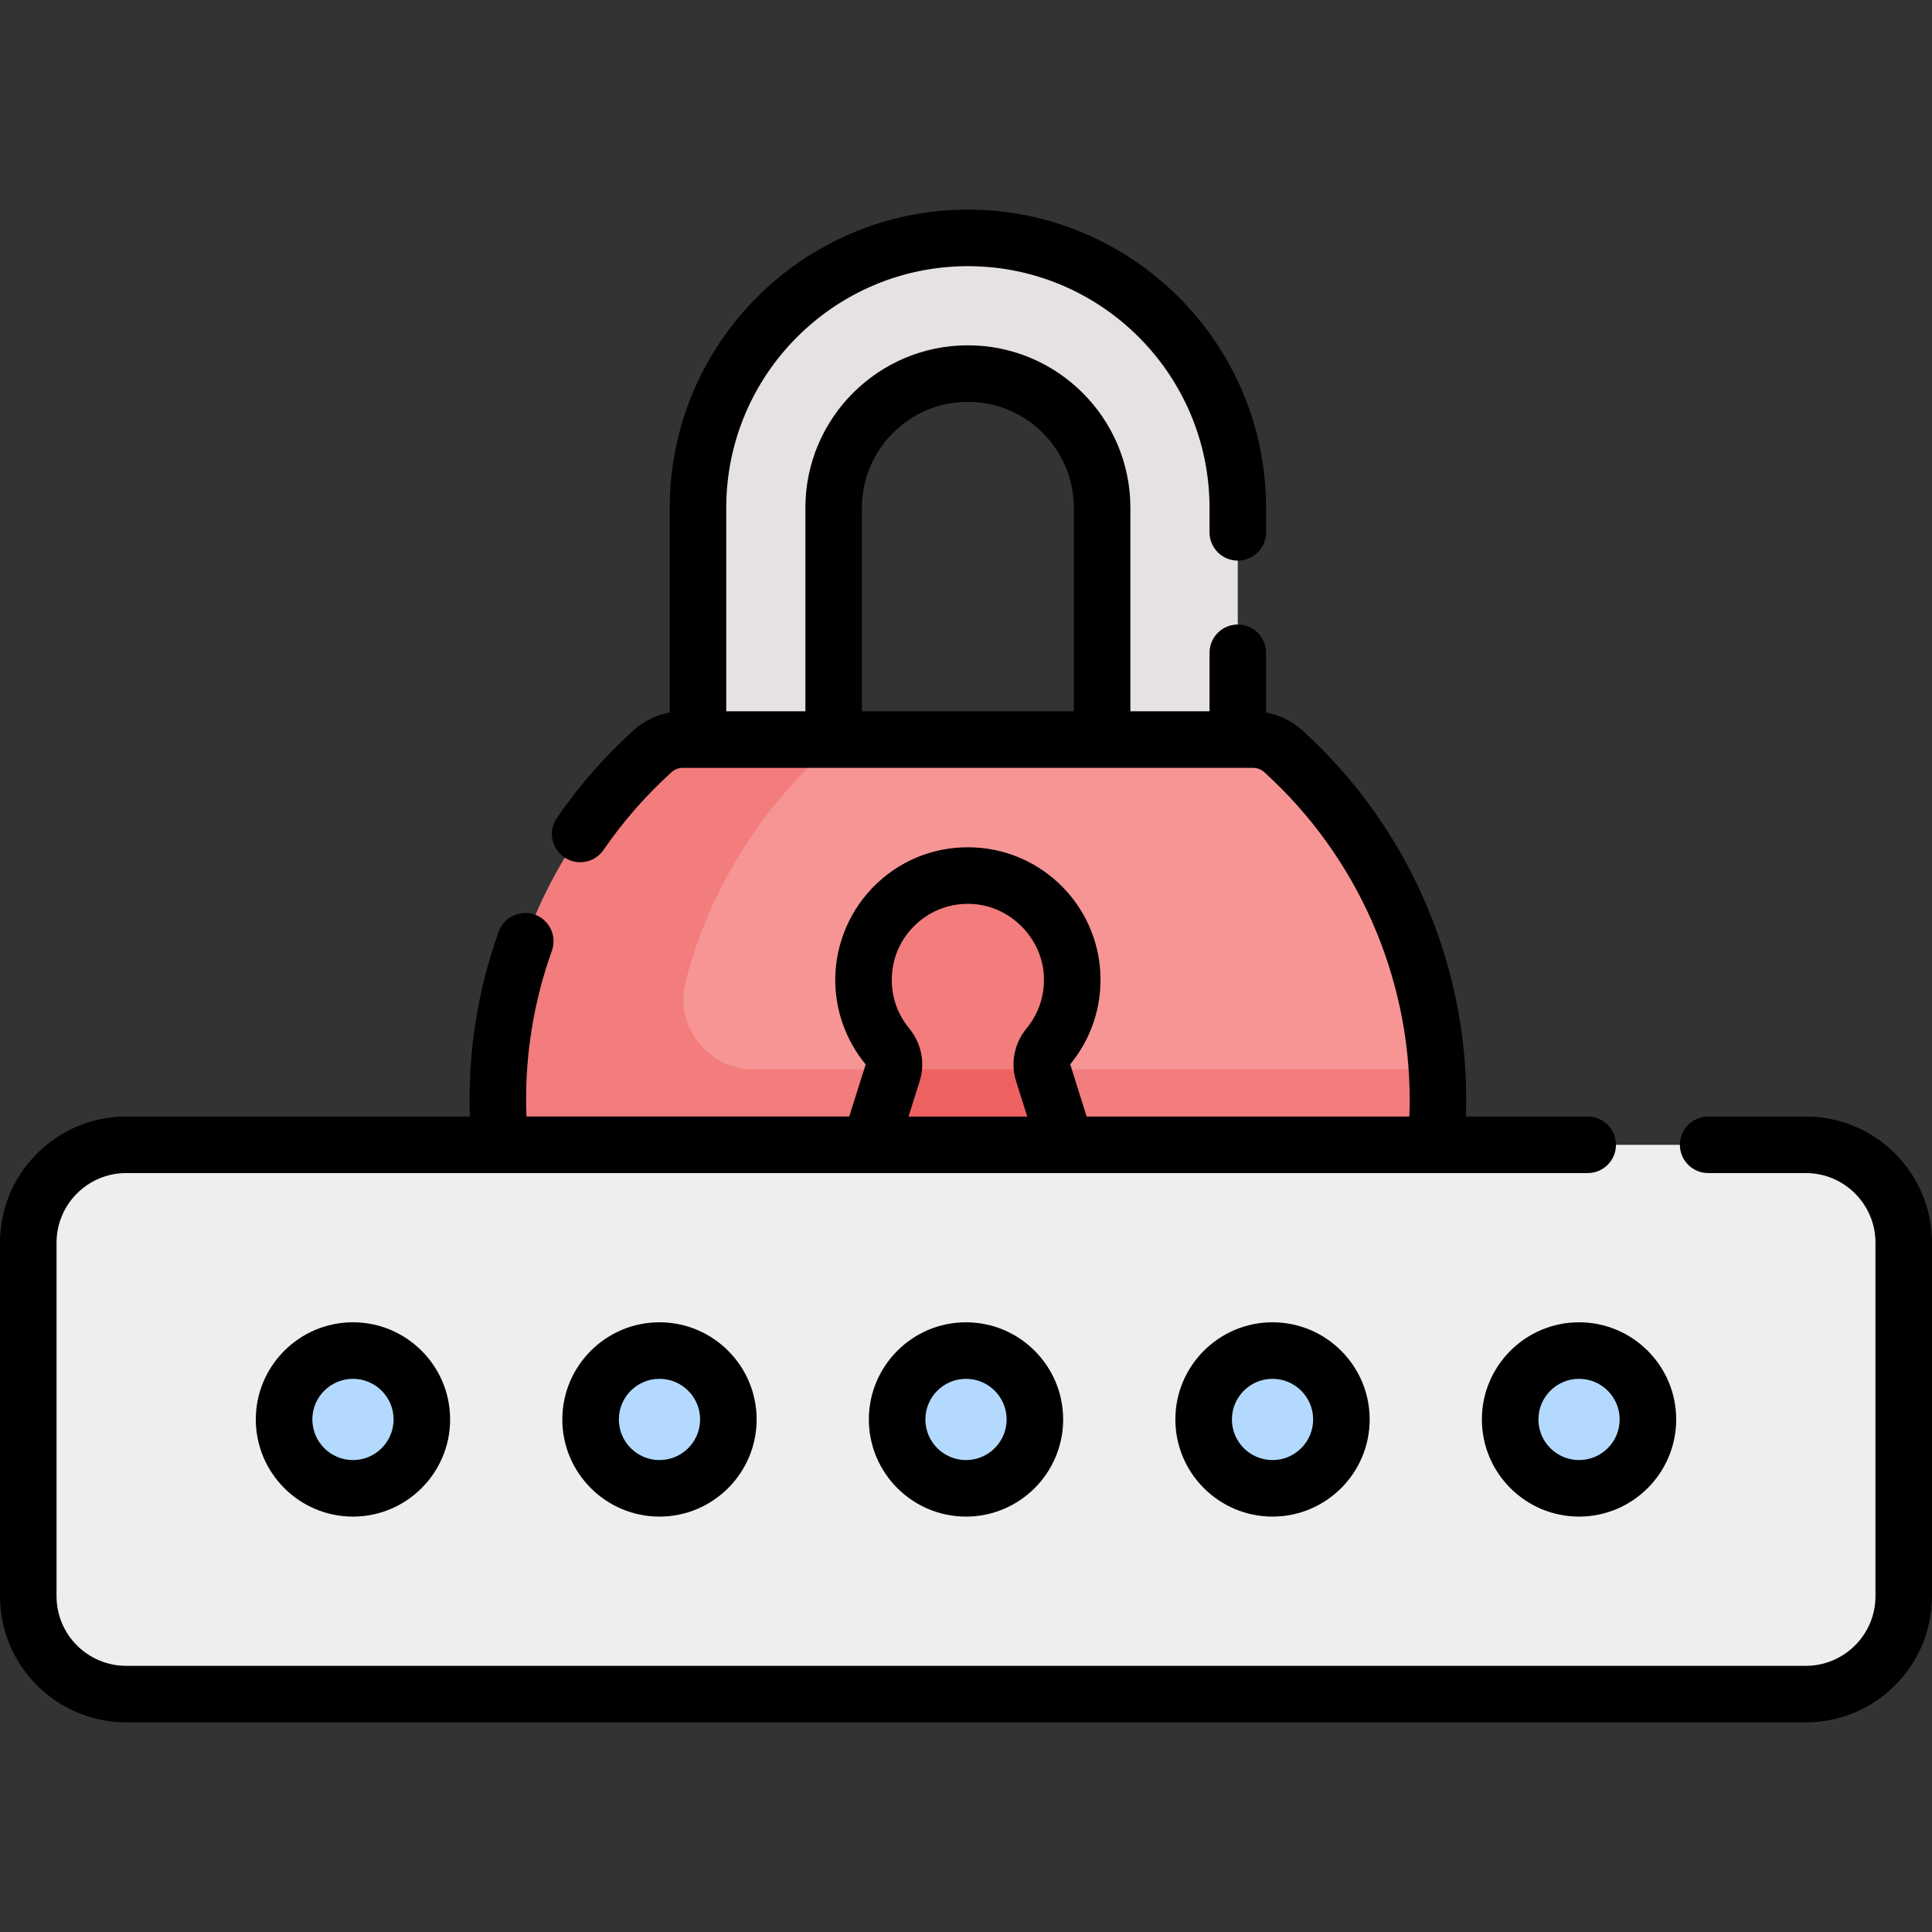
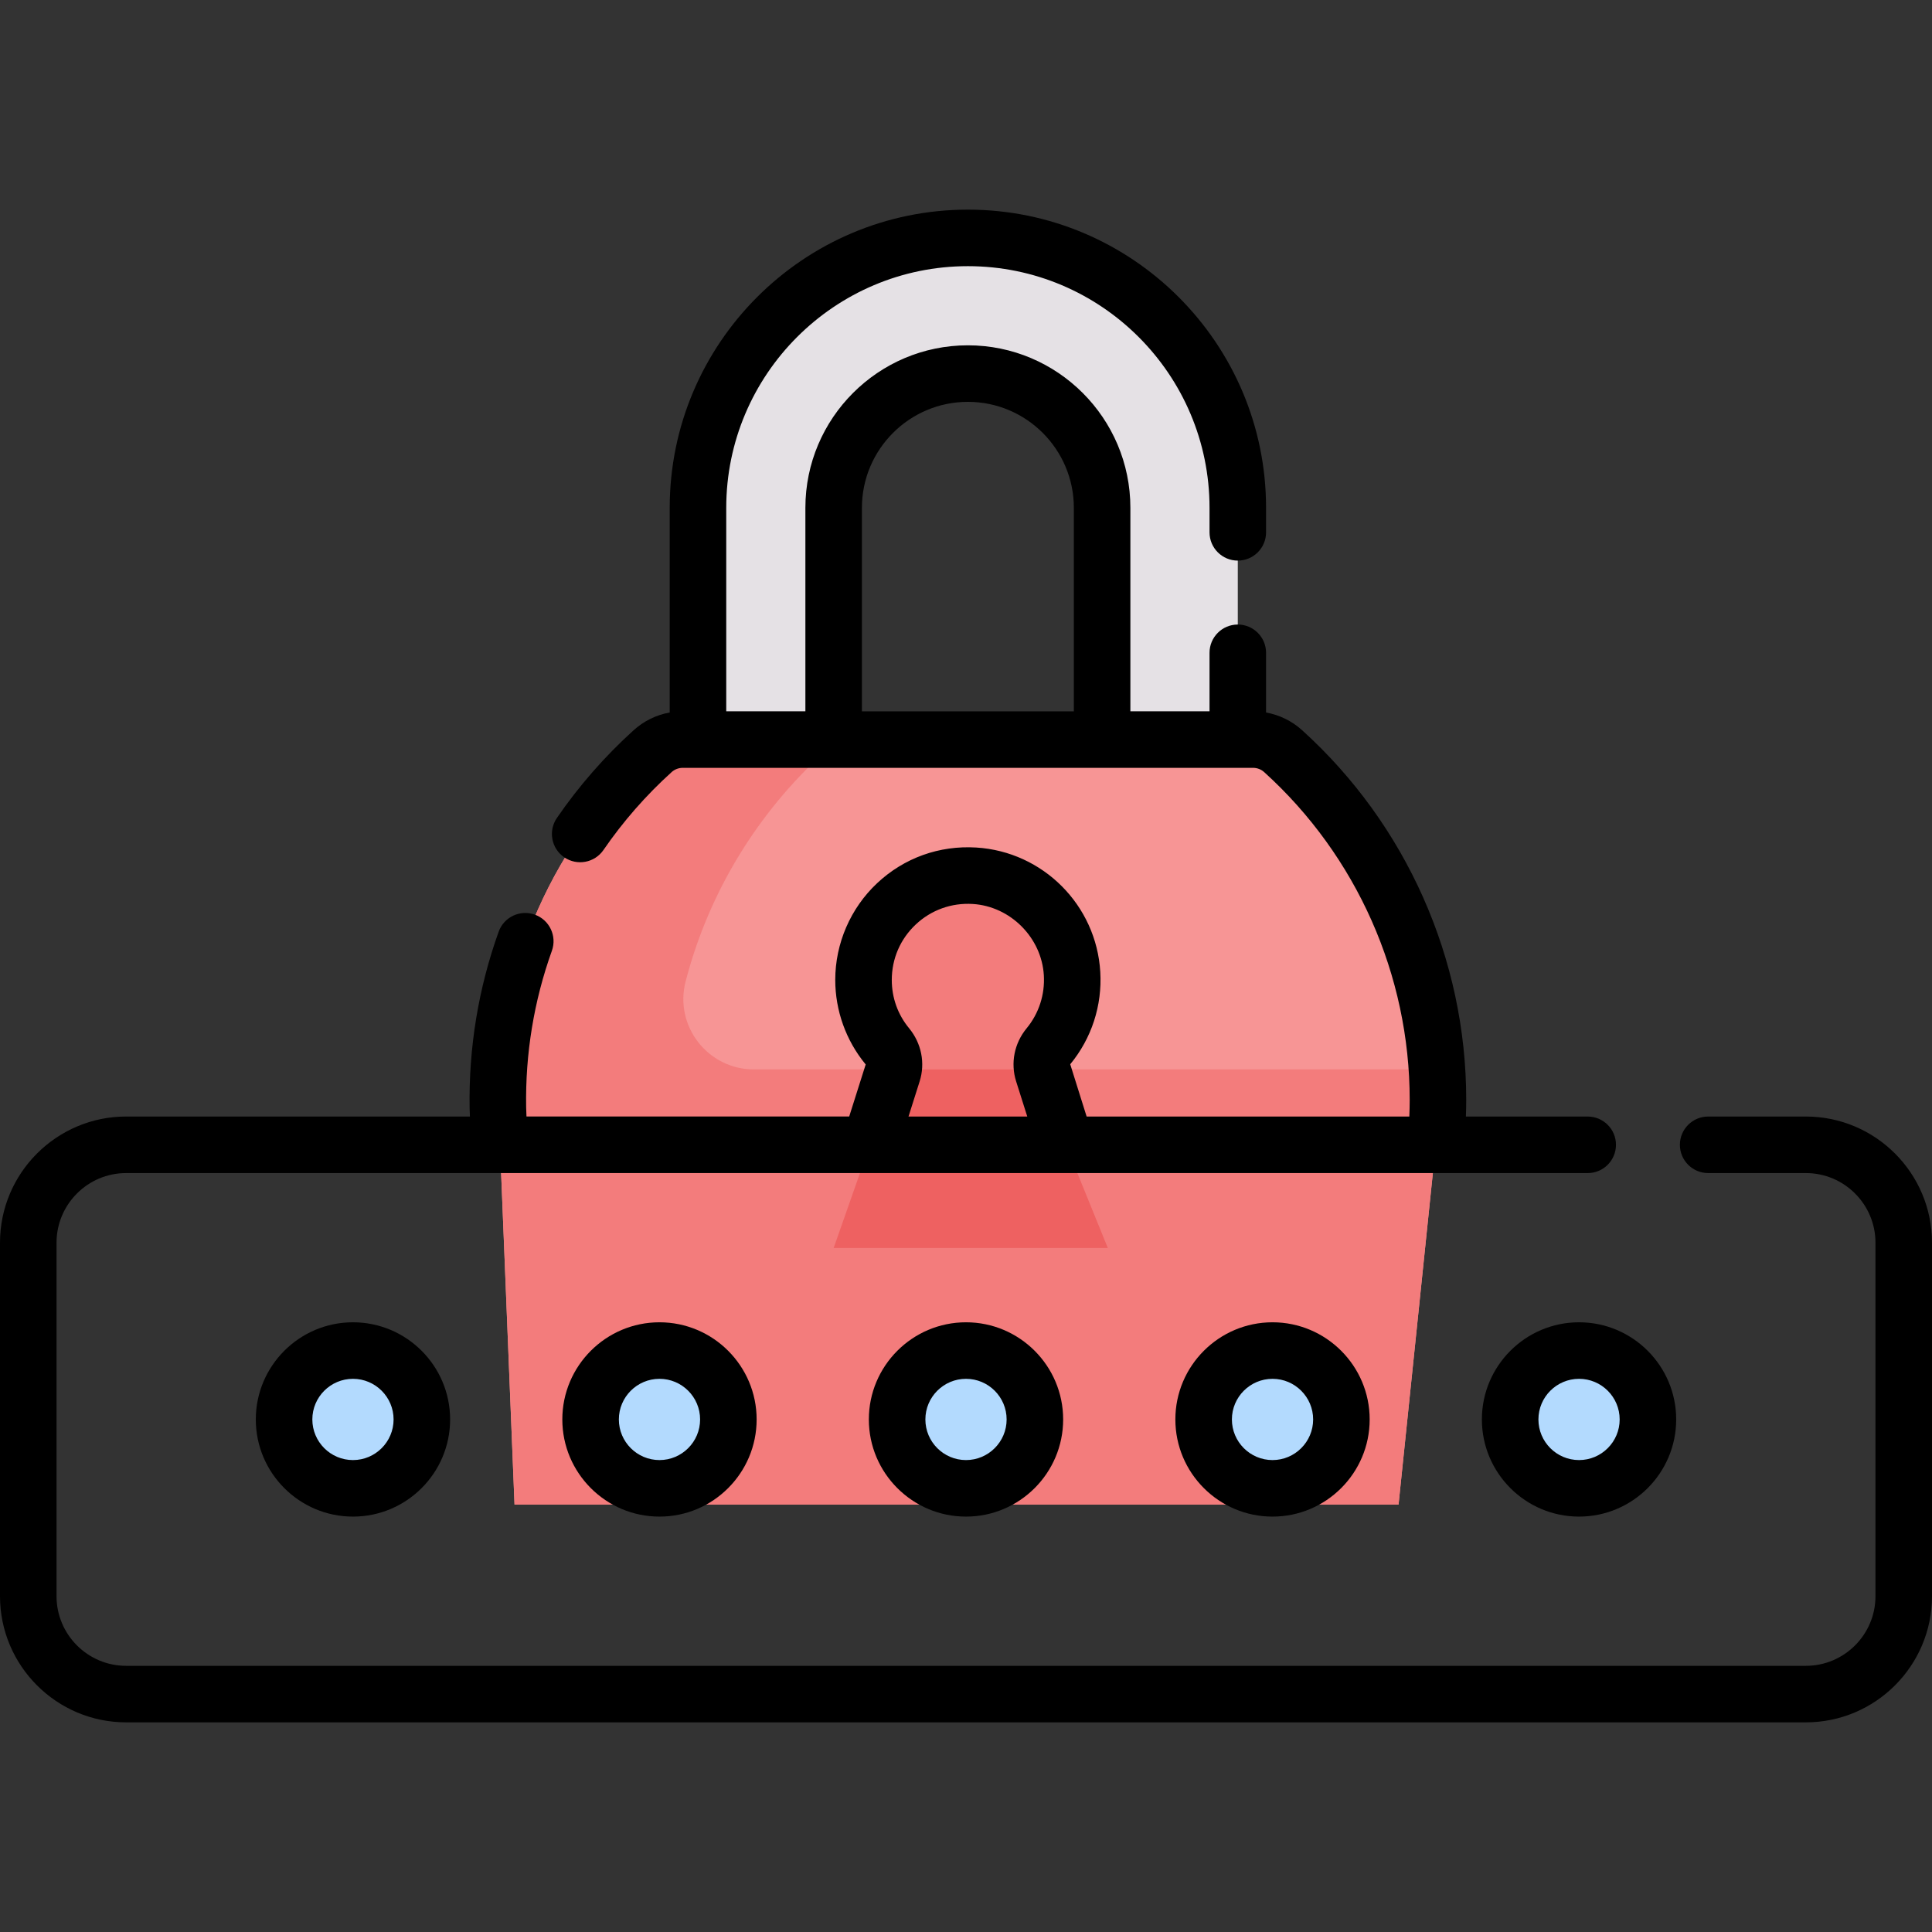
<svg xmlns="http://www.w3.org/2000/svg" id="Capa_1" enable-background="new 0 0 512.627 512.627" height="512" viewBox="0 0 512.627 512.627" width="512">
  <rect x="0" y="0" width="512.627" height="512.627" fill="#333333" stroke="none" />
  <g>
    <g>
      <path d="m328.43 134.741c0-39.553-32.064-71.616-71.616-71.616-39.553 0-71.616 32.064-71.616 71.616v125.712h36v-125.712c0-19.639 15.978-35.616 35.616-35.616s35.616 15.978 35.616 35.616v122.919h36z" fill="#e5e1e5" />
      <g id="XMLID_166_">
        <g>
          <path d="m381.543 291.826c0 4.02-.2 8-.58 11.93l-9.88 95.46h-234.56l-3.86-95.46c-.31-3.24-.5-6.52-.56-9.83-.62-37.54 15.36-71.37 41.08-94.63 2.19-1.98 5.04-3.06 7.99-3.06h151.28c2.95 0 5.81 1.09 8 3.07 25.23 22.82 41.09 55.81 41.09 92.52z" fill="#f79595" />
        </g>
      </g>
      <path d="m381.276 283.756h-181.24c-12.213 0-21.186-11.528-18.118-23.35 6.205-23.909 19.327-45.035 37.103-61.11 2.19-1.98 5.04-3.06 7.99-3.06h-45.837c-2.95 0-5.8 1.08-7.99 3.06-25.72 23.26-41.7 57.09-41.08 94.63.06 3.31.25 6.59.56 9.83l3.86 95.46h30.29 15.547 188.723l9.88-95.46c.38-3.93.58-7.91.58-11.93-.001-2.712-.097-5.401-.268-8.07z" fill="#f37c7c" />
      <path d="m282.812 303.756-6.046-19.093c-.771-2.436-.208-5.072 1.418-7.043 4.276-5.182 6.703-11.947 6.272-19.284-.813-13.829-12.051-25.107-25.877-25.965-16.094-.999-29.458 11.759-29.458 27.637 0 6.681 2.366 12.808 6.305 17.592 1.63 1.98 2.208 4.62 1.433 7.065l-6.045 19.091-9.618 27.379h72.748z" fill="#f37c7c" />
      <path d="m236.86 284.665-6.045 19.091-9.618 27.379h72.748l-11.133-27.379-6.046-19.093c-.095-.3-.169-.603-.224-.907h-39.459c-.054.305-.128.609-.223.909z" fill="#ee6161" />
      <g>
-         <path d="m479.154 449.502h-445.681c-14.345 0-25.974-11.629-25.974-25.974v-93.798c0-14.345 11.629-25.974 25.974-25.974h445.68c14.345 0 25.974 11.629 25.974 25.974v93.798c0 14.345-11.629 25.974-25.973 25.974z" fill="#efedef" />
        <g fill="#b3dafe">
          <circle cx="256.313" cy="376.629" r="18.279" />
          <circle cx="174.983" cy="376.629" r="18.279" />
          <circle cx="93.653" cy="376.629" r="18.279" />
          <circle cx="337.644" cy="376.629" r="18.279" />
          <circle cx="418.974" cy="376.629" r="18.279" />
        </g>
      </g>
    </g>
    <g>
      <path d="m479.153 296.256h-25.919c-4.143 0-7.5 3.358-7.5 7.5s3.357 7.5 7.5 7.5h25.919c10.187 0 18.474 8.287 18.474 18.474v93.798c0 10.187-8.287 18.474-18.474 18.474h-445.679c-10.187 0-18.474-8.287-18.474-18.474v-93.798c0-10.187 8.287-18.474 18.474-18.474h387.799c4.143 0 7.5-3.358 7.5-7.5s-3.357-7.5-7.5-7.5h-32.318c.051-1.486.085-2.968.085-4.435 0-37.293-15.877-73.042-43.56-98.082-2.699-2.441-6.006-4.048-9.551-4.688v-15.839c0-4.142-3.357-7.5-7.5-7.5s-7.5 3.358-7.5 7.5v15.524h-21v-53.996c0-23.774-19.342-43.116-43.116-43.116s-43.116 19.342-43.116 43.116v53.996h-21v-53.996c0-35.354 28.762-64.116 64.116-64.116s64.116 28.762 64.116 64.116v6.509c0 4.142 3.357 7.5 7.5 7.5s7.5-3.358 7.5-7.5v-6.509c0-43.625-35.491-79.116-79.116-79.116s-79.116 35.491-79.116 79.116v54.31c-3.545.639-6.852 2.246-9.549 4.686-7.675 6.943-14.535 14.782-20.387 23.299-2.346 3.414-1.48 8.083 1.934 10.429 3.416 2.347 8.084 1.48 10.429-1.934 5.192-7.556 11.277-14.509 18.088-20.67.802-.725 1.855-1.125 2.966-1.125h151.271c1.111 0 2.167.4 2.971 1.127 24.544 22.2 38.621 53.895 38.621 86.957 0 1.465-.037 2.947-.094 4.435h-85.627l-4.35-13.864c5.667-6.869 8.499-15.568 7.974-24.496-1.041-17.72-15.185-31.911-32.898-33.011-9.822-.603-19.178 2.755-26.329 9.475-7.051 6.627-11.095 15.975-11.095 25.648 0 8.142 2.847 16.083 8.016 22.36.034.042.048.077.063.063l-4.378 13.824h-85.629c-.031-.818-.077-1.642-.09-2.451-.235-14.256 2.063-28.227 6.829-41.526 1.397-3.899-.63-8.193-4.53-9.59-3.898-1.398-8.193.631-9.59 4.53-5.378 15.007-7.971 30.764-7.707 46.834.012.728.056 1.469.081 2.204h-91.213c-18.458.002-33.474 15.018-33.474 33.476v93.798c0 18.458 15.016 33.474 33.474 33.474h445.68c18.457 0 33.474-15.016 33.474-33.474v-93.798c-.001-18.458-15.018-33.474-33.475-33.474zm-250.456-161.515c0-15.503 12.613-28.116 28.116-28.116s28.116 12.613 28.116 28.116v53.996h-56.232zm12.519 138.092c-3.006-3.65-4.595-8.084-4.595-12.824 0-5.632 2.261-10.858 6.367-14.718 4.102-3.855 9.484-5.781 15.126-5.434 9.985.62 18.267 8.93 18.854 18.92.303 5.135-1.32 10.132-4.57 14.07-3.276 3.972-4.316 9.236-2.782 14.08l2.954 9.329h-31.513l2.954-9.327c1.532-4.842.488-10.111-2.795-14.096z" />
      <path d="m230.535 376.629c0 14.214 11.564 25.779 25.779 25.779s25.779-11.564 25.779-25.779-11.564-25.779-25.779-25.779-25.779 11.565-25.779 25.779zm36.558 0c0 5.943-4.836 10.779-10.779 10.779s-10.779-4.835-10.779-10.779 4.835-10.779 10.779-10.779 10.779 4.836 10.779 10.779z" />
      <path d="m149.204 376.629c0 14.214 11.564 25.779 25.779 25.779s25.779-11.564 25.779-25.779-11.564-25.779-25.779-25.779c-14.214 0-25.779 11.565-25.779 25.779zm36.558 0c0 5.943-4.835 10.779-10.779 10.779-5.943 0-10.779-4.835-10.779-10.779s4.835-10.779 10.779-10.779 10.779 4.836 10.779 10.779z" />
      <path d="m67.874 376.629c0 14.214 11.564 25.779 25.779 25.779 14.214 0 25.779-11.564 25.779-25.779s-11.564-25.779-25.779-25.779-25.779 11.565-25.779 25.779zm36.558 0c0 5.943-4.835 10.779-10.779 10.779s-10.779-4.835-10.779-10.779 4.835-10.779 10.779-10.779c5.943 0 10.779 4.836 10.779 10.779z" />
      <path d="m311.865 376.629c0 14.214 11.564 25.779 25.778 25.779 14.215 0 25.779-11.564 25.779-25.779s-11.564-25.779-25.779-25.779c-14.213 0-25.778 11.565-25.778 25.779zm36.558 0c0 5.943-4.836 10.779-10.779 10.779s-10.778-4.835-10.778-10.779 4.835-10.779 10.778-10.779 10.779 4.836 10.779 10.779z" />
      <path d="m393.195 376.629c0 14.214 11.564 25.779 25.779 25.779 14.214 0 25.778-11.564 25.778-25.779s-11.564-25.779-25.778-25.779-25.779 11.565-25.779 25.779zm36.558 0c0 5.943-4.835 10.779-10.778 10.779s-10.779-4.835-10.779-10.779 4.836-10.779 10.779-10.779 10.778 4.836 10.778 10.779z" />
    </g>
  </g>
</svg>